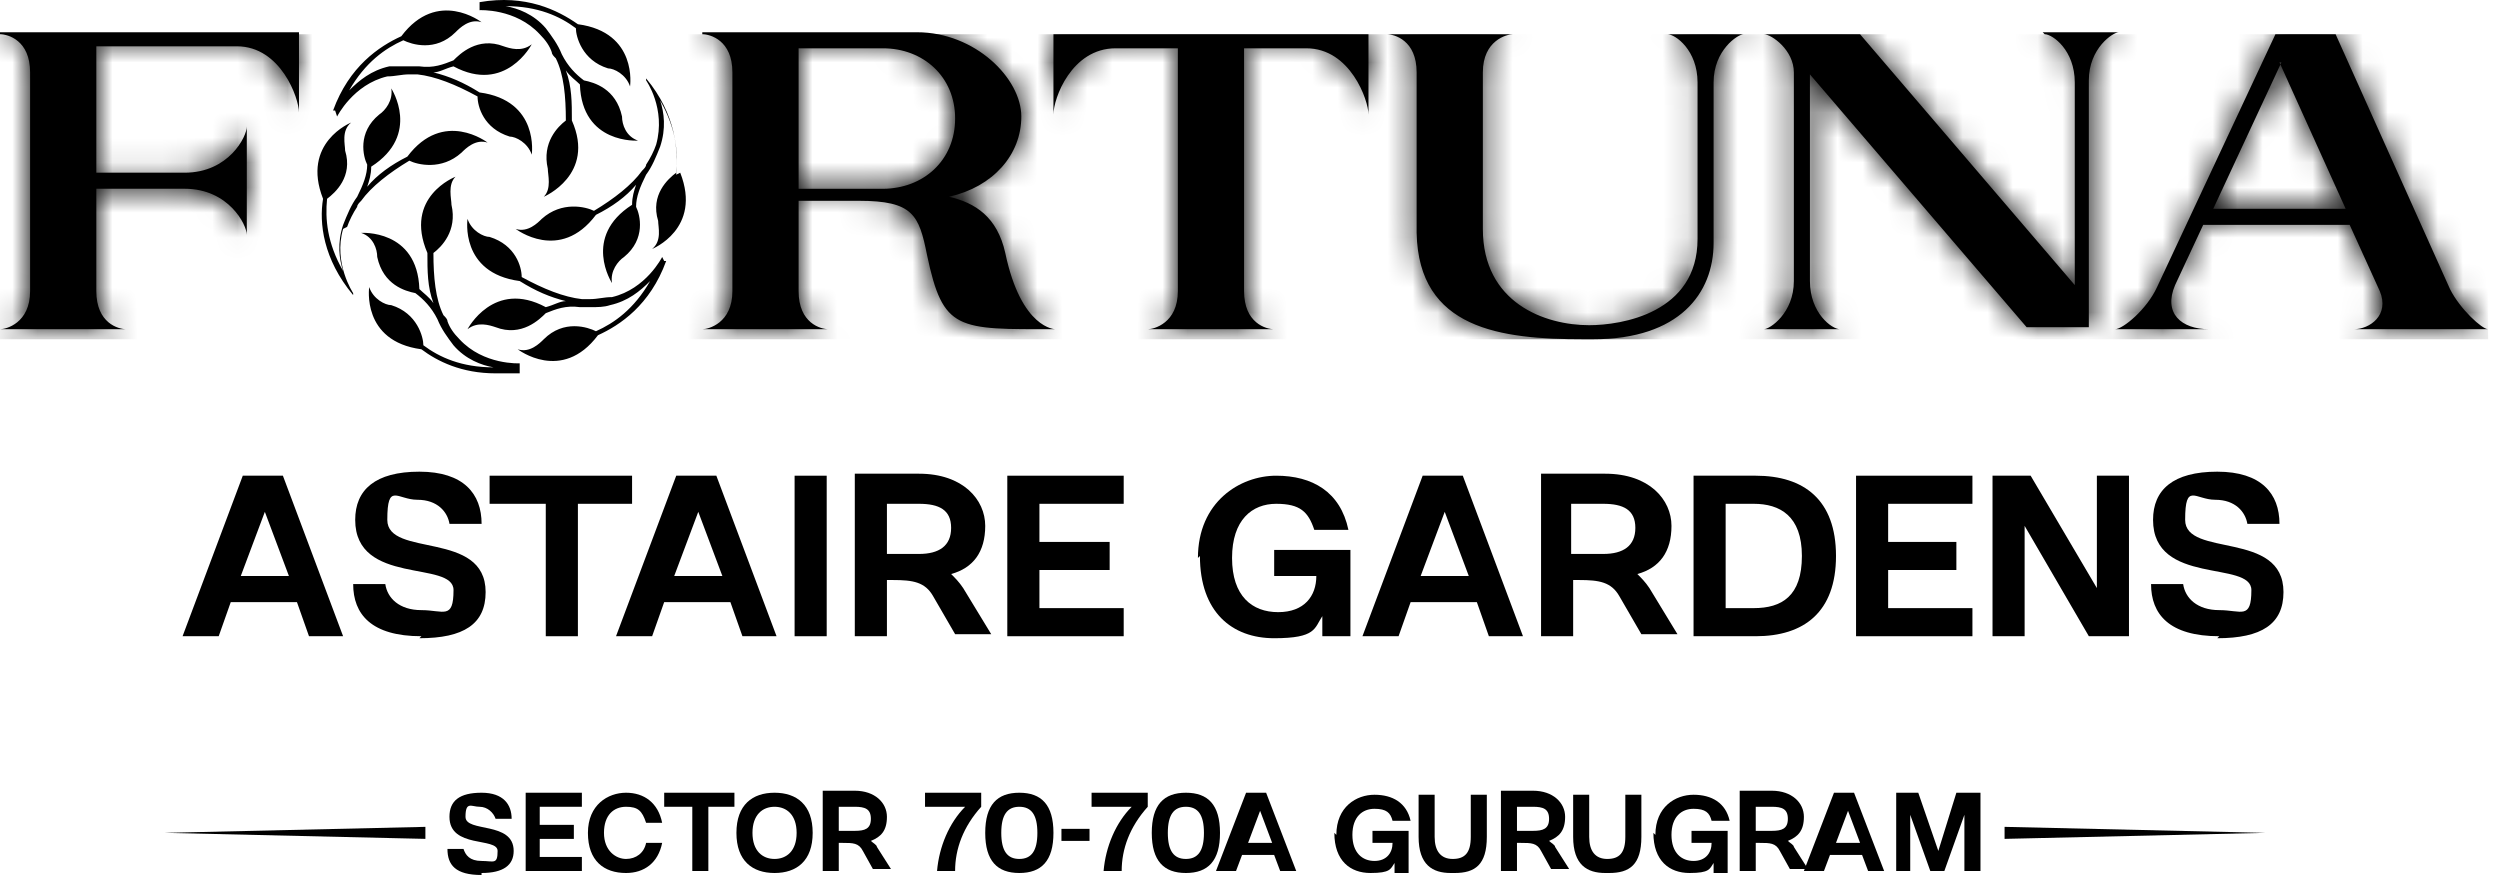
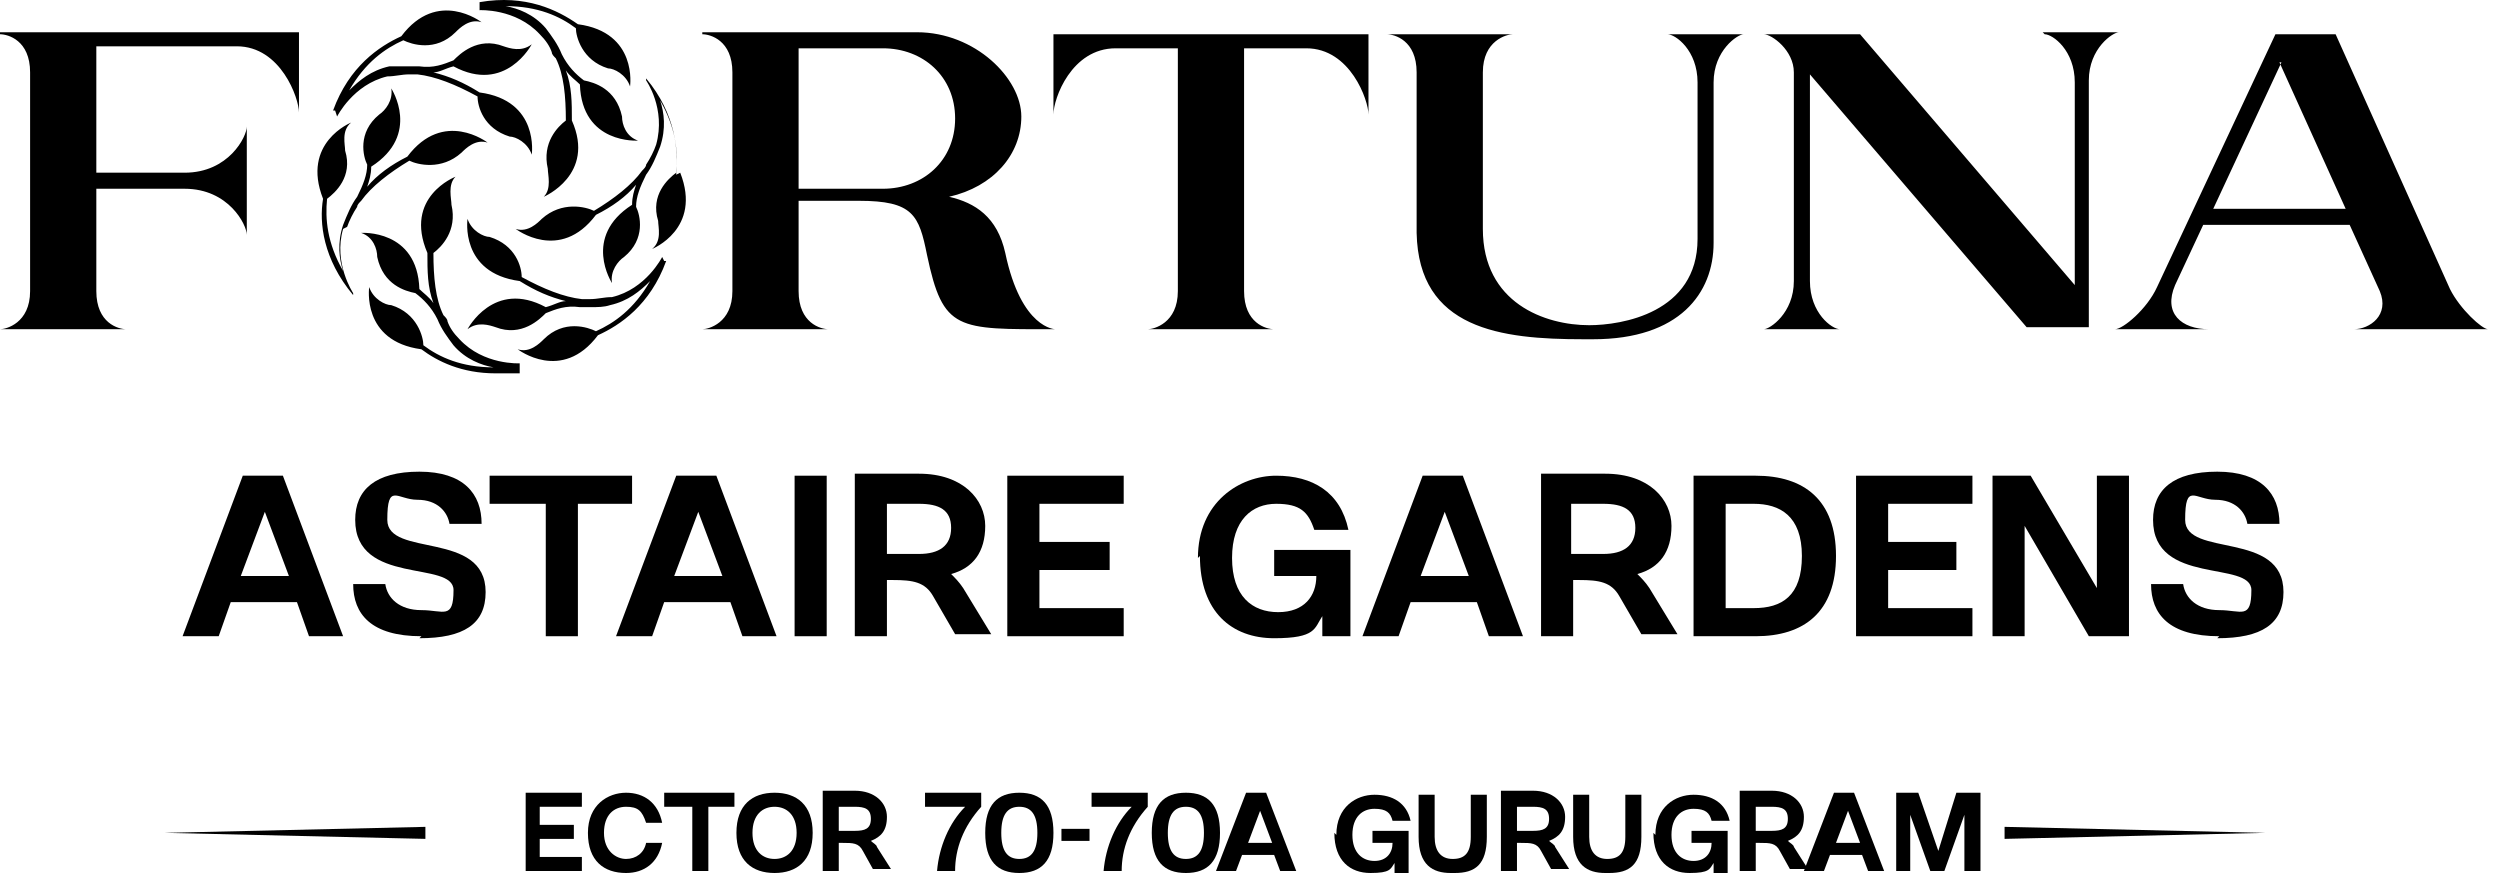
<svg xmlns="http://www.w3.org/2000/svg" width="100" height="35" viewBox="0 0 100 35" fill="none">
  <path fill-rule="evenodd" clip-rule="evenodd" d="M0 1.37C0.321 1.37 1.204 1.611 1.204 2.895V11.644C1.204 12.928 0.241 13.169 0 13.169H5.057C4.735 13.169 3.853 12.928 3.853 11.644V7.55H7.384C9.15 7.55 9.872 8.995 9.872 9.396V5.062C9.872 5.464 9.15 6.908 7.384 6.908H3.853V1.852H9.471C11.237 1.852 11.959 3.939 11.959 4.5V1.29H0V1.37ZM31.944 1.932H35.315C36.921 1.932 38.205 3.056 38.205 4.741C38.205 6.427 36.921 7.55 35.315 7.55H31.944V2.012V1.932ZM28.092 1.37C28.413 1.37 29.296 1.611 29.296 2.895V11.644C29.296 12.928 28.333 13.169 28.092 13.169H33.148C32.827 13.169 31.944 12.928 31.944 11.644V8.032H34.352C36.519 8.032 36.76 8.594 37.081 10.199C37.723 13.249 38.285 13.169 42.218 13.169C42.218 13.169 40.853 13.169 40.211 10.119C39.89 8.674 39.008 8.112 37.964 7.871C39.73 7.47 40.853 6.186 40.853 4.661C40.853 3.136 39.007 1.29 36.68 1.29H28.092V1.37ZM42.138 1.37V4.581C42.138 3.939 42.86 1.932 44.626 1.932H47.114V11.644C47.114 12.928 46.151 13.169 45.91 13.169H50.967C50.645 13.169 49.763 12.928 49.763 11.644V1.932H52.251C54.017 1.932 54.739 4.019 54.739 4.581V1.37H42.218H42.138ZM81.787 1.37C82.108 1.37 82.991 2.012 82.991 3.296V11.403L74.403 1.37H70.55C70.872 1.37 71.754 2.012 71.754 2.895V11.242C71.754 12.527 70.791 13.169 70.55 13.169H73.6C73.279 13.169 72.397 12.527 72.397 11.242V2.975L81.065 13.088H83.553V3.216C83.553 1.932 84.516 1.29 84.757 1.29H81.707L81.787 1.37ZM91.178 2.494L93.827 8.353H88.529L91.258 2.494H91.178ZM63.487 13.57H63.728C67.18 13.57 68.544 11.724 68.544 9.717V3.296C68.544 2.012 69.507 1.37 69.748 1.37H66.698C67.019 1.37 67.902 2.012 67.902 3.296V9.557C67.902 12.527 64.852 13.008 63.568 13.008C61.802 13.008 59.314 12.125 59.314 9.156V2.895C59.314 1.611 60.277 1.37 60.518 1.37H55.461C55.782 1.37 56.665 1.611 56.665 2.895V9.316C56.745 13.169 60.036 13.57 63.327 13.57H63.487ZM91.017 1.37L86.282 11.483C85.881 12.366 84.918 13.169 84.597 13.169H88.369C87.245 13.169 86.523 12.527 87.004 11.403L88.128 8.995H93.987L95.191 11.644C95.592 12.607 94.79 13.169 94.148 13.169H99.525C99.284 13.169 98.402 12.366 98 11.563L93.425 1.37H91.017Z" fill="black" />
  <mask id="mask0_257_8990" style="mask-type:luminance" maskUnits="userSpaceOnUse" x="0" y="1" width="100" height="13">
-     <path d="M0 1.37C0.321 1.37 1.204 1.611 1.204 2.895V11.644C1.204 12.928 0.241 13.169 0 13.169H5.057C4.735 13.169 3.853 12.928 3.853 11.644V7.55H7.384C9.15 7.55 9.872 8.995 9.872 9.396V5.062C9.872 5.464 9.15 6.908 7.384 6.908H3.853V1.852H9.471C11.237 1.852 11.959 3.939 11.959 4.5V1.29H0V1.37ZM31.944 1.932H35.315C36.921 1.932 38.205 3.056 38.205 4.741C38.205 6.427 36.921 7.55 35.315 7.55H31.944V2.012V1.932ZM28.092 1.37C28.413 1.37 29.296 1.611 29.296 2.895V11.644C29.296 12.928 28.333 13.169 28.092 13.169H33.148C32.827 13.169 31.944 12.928 31.944 11.644V8.032H34.352C36.519 8.032 36.76 8.594 37.081 10.199C37.723 13.249 38.285 13.169 42.218 13.169C42.218 13.169 40.853 13.169 40.211 10.119C39.89 8.674 39.008 8.112 37.964 7.871C39.73 7.47 40.853 6.186 40.853 4.661C40.853 3.136 39.007 1.29 36.68 1.29H28.092V1.37ZM42.138 1.37V4.581C42.138 3.939 42.86 1.932 44.626 1.932H47.114V11.644C47.114 12.928 46.151 13.169 45.91 13.169H50.967C50.645 13.169 49.763 12.928 49.763 11.644V1.932H52.251C54.017 1.932 54.739 4.019 54.739 4.581V1.37H42.218H42.138ZM81.787 1.37C82.108 1.37 82.991 2.012 82.991 3.296V11.403L74.403 1.37H70.55C70.872 1.37 71.754 2.012 71.754 2.895V11.242C71.754 12.527 70.791 13.169 70.55 13.169H73.6C73.279 13.169 72.397 12.527 72.397 11.242V2.975L81.065 13.088H83.553V3.216C83.553 1.932 84.516 1.29 84.757 1.29H81.707L81.787 1.37ZM91.178 2.494L93.827 8.353H88.529L91.258 2.494H91.178ZM63.487 13.57H63.728C67.18 13.57 68.544 11.724 68.544 9.717V3.296C68.544 2.012 69.507 1.37 69.748 1.37H66.698C67.019 1.37 67.902 2.012 67.902 3.296V9.557C67.902 12.527 64.852 13.008 63.568 13.008C61.802 13.008 59.314 12.125 59.314 9.156V2.895C59.314 1.611 60.277 1.37 60.518 1.37H55.461C55.782 1.37 56.665 1.611 56.665 2.895V9.316C56.745 13.169 60.036 13.57 63.327 13.57H63.487ZM91.017 1.37L86.282 11.483C85.881 12.366 84.918 13.169 84.597 13.169H88.369C87.245 13.169 86.523 12.527 87.004 11.403L88.128 8.995H93.987L95.191 11.644C95.592 12.607 94.79 13.169 94.148 13.169H99.525C99.284 13.169 98.402 12.366 98 11.563L93.425 1.37H91.017Z" fill="white" />
-   </mask>
+     </mask>
  <g mask="url(#mask0_257_8990)">
    <path d="M99.525 1.37H0V13.57H99.525V1.37Z" fill="black" />
  </g>
  <path fill-rule="evenodd" clip-rule="evenodd" d="M26.487 10.279C26.487 10.279 25.845 11.563 24.48 11.884C24.159 11.884 23.918 11.965 23.597 11.965C23.517 11.965 23.356 11.965 23.276 11.965C22.554 11.884 21.751 11.563 20.868 11.082C20.868 10.681 20.627 9.798 19.584 9.477C19.343 9.477 18.862 9.236 18.701 8.754C18.701 8.754 18.38 10.921 20.788 11.242C21.43 11.644 21.992 11.884 22.634 12.045C22.393 12.045 22.152 12.206 21.831 12.286C19.744 11.162 18.701 13.169 18.701 13.169C19.102 12.848 19.584 13.008 19.825 13.088C20.868 13.49 21.59 12.767 21.831 12.527C22.233 12.366 22.634 12.206 23.196 12.286C23.356 12.286 23.437 12.286 23.597 12.286C23.918 12.286 24.159 12.286 24.4 12.206C25.122 12.045 25.604 11.644 26.005 11.242C25.363 12.366 24.56 12.928 23.838 13.249C23.517 13.088 22.554 12.767 21.751 13.57C21.59 13.73 21.189 14.132 20.708 13.971C20.708 13.971 22.473 15.336 23.918 13.409C24.801 13.008 26.005 12.206 26.647 10.44H26.567L26.487 10.279ZM19.183 0.407C19.183 0.407 20.627 0.327 21.59 1.37C21.831 1.611 21.992 1.852 22.072 2.092C22.072 2.173 22.152 2.253 22.233 2.333C22.554 2.975 22.634 3.858 22.634 4.821C22.313 5.062 21.671 5.704 21.912 6.748C21.912 6.988 22.072 7.55 21.751 7.871C21.751 7.871 23.838 6.988 22.875 4.821C22.875 4.099 22.875 3.457 22.634 2.815C22.794 3.056 23.035 3.216 23.196 3.377C23.276 5.785 25.523 5.624 25.523 5.624C25.042 5.463 24.881 4.982 24.881 4.661C24.64 3.537 23.758 3.296 23.356 3.216C23.035 2.975 22.714 2.654 22.473 2.173C22.313 1.771 22.072 1.45 21.831 1.129C21.35 0.567 20.708 0.327 20.226 0.246C21.51 0.246 22.393 0.648 23.035 1.129C23.035 1.45 23.276 2.414 24.32 2.735C24.56 2.735 25.042 2.975 25.202 3.457C25.202 3.457 25.523 1.29 23.116 0.969C22.313 0.407 21.029 -0.235 19.183 0.086C19.183 0.166 19.183 0.246 19.183 0.246V0.407ZM20.788 14.533C20.788 14.533 19.343 14.613 18.38 13.57C18.139 13.329 17.979 13.088 17.898 12.848C17.898 12.767 17.818 12.687 17.738 12.607C17.417 11.965 17.337 11.082 17.337 10.119C17.658 9.878 18.3 9.236 18.059 8.192C18.059 7.952 17.898 7.39 18.22 7.069C18.22 7.069 16.133 7.871 17.096 10.119C17.096 10.841 17.096 11.483 17.337 12.125C17.176 11.884 16.935 11.724 16.775 11.563C16.695 9.156 14.447 9.316 14.447 9.316C14.929 9.477 15.089 9.958 15.089 10.279C15.33 11.403 16.213 11.644 16.614 11.724C16.935 11.965 17.256 12.286 17.497 12.767C17.658 13.169 17.898 13.49 18.139 13.811C18.621 14.373 19.263 14.613 19.744 14.694C18.46 14.694 17.577 14.292 16.935 13.811C16.935 13.49 16.695 12.527 15.651 12.206C15.41 12.206 14.929 11.965 14.768 11.483C14.768 11.483 14.447 13.65 16.855 13.971C17.497 14.453 18.46 14.934 19.825 14.934C21.189 14.934 20.467 14.934 20.788 14.934C20.788 14.854 20.788 14.774 20.788 14.774V14.533ZM27.048 6.988C27.129 6.025 27.048 4.581 25.844 3.136V3.216C25.844 3.216 26.647 4.34 26.246 5.785C26.166 6.025 26.005 6.346 25.844 6.587C25.844 6.667 25.764 6.748 25.684 6.828C25.283 7.39 24.56 7.952 23.758 8.433C23.437 8.273 22.473 8.032 21.671 8.754C21.51 8.915 21.109 9.316 20.627 9.156C20.627 9.156 22.393 10.52 23.838 8.594C24.48 8.273 25.042 7.871 25.443 7.39C25.363 7.631 25.283 7.871 25.283 8.192C23.276 9.477 24.48 11.323 24.48 11.323C24.4 10.841 24.721 10.44 24.962 10.279C25.844 9.557 25.604 8.594 25.443 8.273C25.443 7.871 25.604 7.47 25.844 6.988C26.085 6.667 26.246 6.266 26.406 5.865C26.647 5.142 26.567 4.5 26.406 4.019C27.048 5.142 27.129 6.106 27.048 6.908C26.727 7.149 26.005 7.791 26.326 8.835C26.326 9.075 26.487 9.637 26.085 9.958C26.085 9.958 28.092 9.156 27.209 6.908L27.048 6.988ZM13.885 9.075C13.966 8.835 14.126 8.513 14.287 8.273C14.287 8.192 14.367 8.112 14.447 8.032C14.848 7.47 15.571 6.908 16.373 6.427C16.695 6.587 17.658 6.828 18.46 6.106C18.621 5.945 19.022 5.544 19.504 5.704C19.504 5.704 17.738 4.34 16.293 6.266C15.651 6.587 15.089 6.988 14.688 7.47C14.768 7.229 14.848 6.988 14.848 6.667C16.855 5.383 15.651 3.537 15.651 3.537C15.731 4.019 15.41 4.42 15.169 4.581C14.287 5.303 14.527 6.266 14.688 6.587C14.688 6.988 14.527 7.39 14.287 7.871C14.046 8.192 13.885 8.594 13.725 8.995C13.484 9.717 13.564 10.36 13.725 10.841C13.083 9.717 13.002 8.754 13.083 7.952C13.404 7.711 14.126 7.069 13.805 6.025C13.805 5.785 13.645 5.223 14.046 4.902C14.046 4.902 12.039 5.704 12.922 7.952C12.762 8.915 12.922 10.36 14.126 11.804V11.724C14.126 11.724 13.323 10.52 13.725 9.156L13.885 9.075ZM13.484 4.661C13.484 4.661 14.126 3.377 15.491 3.056C15.812 3.056 16.052 2.975 16.373 2.975C16.454 2.975 16.614 2.975 16.695 2.975C17.417 3.056 18.22 3.377 19.102 3.858C19.102 4.26 19.343 5.142 20.387 5.463C20.627 5.463 21.109 5.704 21.27 6.186C21.27 6.186 21.59 4.019 19.183 3.698C18.541 3.296 17.979 3.056 17.337 2.895C17.577 2.895 17.818 2.735 18.139 2.654C20.226 3.778 21.27 1.771 21.27 1.771C20.868 2.092 20.387 1.932 20.146 1.852C19.102 1.45 18.38 2.173 18.139 2.414C17.738 2.574 17.337 2.735 16.775 2.654C16.373 2.654 15.892 2.654 15.571 2.654C14.848 2.815 14.367 3.216 13.966 3.617C14.608 2.494 15.41 1.932 16.133 1.611C16.454 1.771 17.417 2.092 18.22 1.29C18.38 1.129 18.781 0.728 19.263 0.889C19.263 0.889 17.497 -0.476 16.052 1.45C15.17 1.852 13.966 2.654 13.323 4.42H13.404L13.484 4.661Z" fill="black" />
  <path d="M10.594 20.473L11.557 23.041H9.631L10.594 20.473ZM7.383 25.449H8.748L9.23 24.085H11.878L12.36 25.449H13.724L11.316 19.028H9.711L7.303 25.449H7.383Z" fill="black" />
  <path d="M16.776 25.529C18.542 25.529 19.425 24.967 19.425 23.683C19.425 21.195 15.492 22.319 15.492 20.794C15.492 19.269 15.893 19.991 16.696 19.991C17.498 19.991 17.9 20.473 17.98 20.954H19.264C19.264 19.75 18.542 18.867 16.776 18.867C15.01 18.867 14.208 19.59 14.208 20.794C14.208 23.442 18.141 22.399 18.141 23.603C18.141 24.807 17.739 24.405 16.856 24.405C15.973 24.405 15.492 23.924 15.412 23.362H14.127C14.127 24.566 14.85 25.449 16.856 25.449" fill="black" />
  <path d="M21.831 20.152V25.449H23.116V20.152H25.283V19.028H19.584V20.152H21.831Z" fill="black" />
  <path d="M27.931 20.473L28.895 23.041H26.968L27.931 20.473ZM24.721 25.449H26.085L26.567 24.085H29.216L29.697 25.449H31.062L28.654 19.028H27.049L24.641 25.449H24.721Z" fill="black" />
  <path d="M33.068 19.028H31.784V25.449H33.068V19.028Z" fill="black" />
  <path d="M35.477 20.152H36.761C37.563 20.152 38.045 20.392 38.045 21.115C38.045 21.837 37.563 22.158 36.761 22.158H35.477V20.232V20.152ZM34.192 25.449H35.477V23.201H35.717C36.52 23.201 37.002 23.282 37.323 23.844L38.206 25.369H39.65L38.527 23.523C38.366 23.282 38.206 23.121 38.045 22.961C38.928 22.72 39.409 22.078 39.409 21.035C39.409 19.991 38.527 18.948 36.761 18.948H34.192V25.369V25.449Z" fill="black" />
  <path d="M40.292 19.028V25.449H44.948V24.325H41.577V22.8H44.386V21.677H41.577V20.152H44.948V19.028H40.292Z" fill="black" />
  <path d="M47.997 22.239C47.997 24.486 49.282 25.529 50.967 25.529C52.653 25.529 52.572 25.128 52.893 24.646V25.449H54.017V21.998H50.967V23.041H52.653C52.653 23.844 52.171 24.486 51.127 24.486C50.084 24.486 49.282 23.844 49.282 22.319C49.282 20.794 50.084 20.152 51.047 20.152C52.01 20.152 52.331 20.473 52.572 21.195H53.937C53.616 19.67 52.492 19.028 51.047 19.028C49.602 19.028 47.917 20.072 47.917 22.319" fill="black" />
  <path d="M57.789 20.473L58.752 23.041H56.826L57.789 20.473ZM54.579 25.449H55.943L56.425 24.085H59.074L59.555 25.449H60.919L58.512 19.028H56.906L54.498 25.449H54.579Z" fill="black" />
  <path d="M62.846 20.152H64.13C64.932 20.152 65.414 20.392 65.414 21.115C65.414 21.837 64.932 22.158 64.13 22.158H62.846V20.232V20.152ZM61.642 25.449H62.926V23.201H63.167C63.969 23.201 64.451 23.282 64.772 23.844L65.655 25.369H67.099L65.976 23.523C65.815 23.282 65.655 23.121 65.494 22.961C66.377 22.72 66.859 22.078 66.859 21.035C66.859 19.991 65.976 18.948 64.21 18.948H61.642V25.369V25.449Z" fill="black" />
  <path d="M69.026 20.152H70.15C71.193 20.152 72.076 20.633 72.076 22.239C72.076 23.844 71.273 24.325 70.15 24.325H69.026V20.152ZM67.742 25.449H70.23C72.156 25.449 73.44 24.486 73.44 22.239C73.44 19.991 72.156 19.028 70.23 19.028H67.742V25.449Z" fill="black" />
  <path d="M74.242 19.028V25.449H78.897V24.325H75.526V22.8H78.255V21.677H75.526V20.152H78.897V19.028H74.242Z" fill="black" />
  <path d="M80.985 25.449V21.035L83.554 25.449H85.159V19.028H83.875V23.523L81.226 19.028H79.701V25.449H80.985Z" fill="black" />
  <path d="M88.691 25.529C90.457 25.529 91.339 24.967 91.339 23.683C91.339 21.195 87.406 22.319 87.406 20.794C87.406 19.269 87.808 19.991 88.61 19.991C89.413 19.991 89.814 20.473 89.895 20.954H91.179C91.179 19.75 90.457 18.867 88.691 18.867C86.925 18.867 86.122 19.59 86.122 20.794C86.122 23.442 90.055 22.399 90.055 23.603C90.055 24.807 89.654 24.405 88.771 24.405C87.888 24.405 87.406 23.924 87.326 23.362H86.042C86.042 24.566 86.764 25.449 88.771 25.449" fill="black" />
  <path d="M17.016 33.074V33.555L6.582 33.314L17.016 33.074Z" fill="black" />
  <path d="M80.183 33.074V33.555L90.617 33.314L80.183 33.074Z" fill="black" />
-   <path d="M19.262 34.92C20.145 34.92 20.547 34.599 20.547 34.037C20.547 32.833 18.62 33.315 18.62 32.673C18.62 32.031 18.861 32.271 19.182 32.271C19.503 32.271 19.744 32.512 19.824 32.753H20.466C20.466 32.191 20.145 31.709 19.262 31.709C18.38 31.709 17.978 32.031 17.978 32.673C17.978 33.957 19.904 33.475 19.904 34.037C19.904 34.599 19.744 34.438 19.262 34.438C18.781 34.438 18.62 34.198 18.54 33.957H17.898C17.898 34.599 18.219 35 19.262 35" fill="black" />
  <path d="M21.027 31.709V34.84H23.275V34.278H21.589V33.556H22.954V32.994H21.589V32.271H23.275V31.709H21.027Z" fill="black" />
  <path d="M25.042 34.92C25.764 34.92 26.326 34.519 26.486 33.716H25.844C25.764 34.117 25.443 34.358 25.042 34.358C24.64 34.358 24.159 34.037 24.159 33.315C24.159 32.592 24.56 32.271 25.042 32.271C25.523 32.271 25.684 32.432 25.844 32.913H26.486C26.326 32.111 25.764 31.709 25.042 31.709C24.319 31.709 23.517 32.191 23.517 33.315C23.517 34.438 24.159 34.92 25.042 34.92Z" fill="black" />
  <path d="M27.692 32.271V34.84H28.334V32.271H29.377V31.709H26.568V32.271H27.692Z" fill="black" />
  <path d="M30.099 33.315C30.099 32.592 30.5 32.271 30.982 32.271C31.464 32.271 31.865 32.592 31.865 33.315C31.865 34.037 31.464 34.358 30.982 34.358C30.5 34.358 30.099 34.037 30.099 33.315ZM30.982 34.92C31.865 34.92 32.507 34.438 32.507 33.315C32.507 32.191 31.865 31.709 30.982 31.709C30.099 31.709 29.457 32.191 29.457 33.315C29.457 34.438 30.099 34.92 30.982 34.92Z" fill="black" />
  <path d="M33.551 32.271H34.193C34.594 32.271 34.835 32.351 34.835 32.753C34.835 33.154 34.594 33.234 34.193 33.234H33.551V32.271ZM32.909 34.84H33.551V33.716H33.711C34.113 33.716 34.353 33.716 34.514 34.037L34.915 34.759H35.638L35.076 33.876C35.076 33.796 34.915 33.716 34.835 33.636C35.236 33.475 35.477 33.234 35.477 32.672C35.477 32.111 34.995 31.629 34.193 31.629H32.909V34.759V34.84Z" fill="black" />
  <path d="M38.606 32.271C37.964 32.913 37.562 33.877 37.482 34.84H38.204C38.204 33.957 38.526 33.074 39.248 32.271V31.709H37.001V32.271H38.686H38.606Z" fill="black" />
  <path d="M40.051 33.315C40.051 32.592 40.292 32.271 40.773 32.271C41.255 32.271 41.495 32.592 41.495 33.315C41.495 34.037 41.255 34.358 40.773 34.358C40.292 34.358 40.051 34.037 40.051 33.315ZM40.773 34.92C41.656 34.92 42.138 34.438 42.138 33.315C42.138 32.191 41.656 31.709 40.773 31.709C39.89 31.709 39.409 32.191 39.409 33.315C39.409 34.438 39.89 34.92 40.773 34.92Z" fill="black" />
-   <path d="M43.581 33.154H42.458V33.636H43.581V33.154Z" fill="black" />
+   <path d="M43.581 33.154H42.458V33.636H43.581Z" fill="black" />
  <path d="M45.268 32.271C44.626 32.913 44.224 33.877 44.144 34.84H44.867C44.867 33.957 45.188 33.074 45.91 32.271V31.709H43.663V32.271H45.348H45.268Z" fill="black" />
  <path d="M46.713 33.315C46.713 32.592 46.954 32.271 47.436 32.271C47.917 32.271 48.158 32.592 48.158 33.315C48.158 34.037 47.917 34.358 47.436 34.358C46.954 34.358 46.713 34.037 46.713 33.315ZM47.436 34.92C48.319 34.92 48.8 34.438 48.8 33.315C48.8 32.191 48.319 31.709 47.436 31.709C46.553 31.709 46.071 32.191 46.071 33.315C46.071 34.438 46.553 34.92 47.436 34.92Z" fill="black" />
  <path d="M50.404 32.432L50.886 33.716H49.923L50.404 32.432ZM48.799 34.84H49.441L49.682 34.198H50.966L51.207 34.84H51.849L50.645 31.709H49.843L48.639 34.84H48.799Z" fill="black" />
  <path d="M53.374 33.315C53.374 34.438 54.016 34.92 54.819 34.92C55.621 34.92 55.621 34.76 55.782 34.519V34.92H56.344V33.234H54.899V33.716H55.702C55.702 34.117 55.461 34.438 54.979 34.438C54.498 34.438 54.096 34.117 54.096 33.395C54.096 32.673 54.498 32.352 54.979 32.352C55.461 32.352 55.621 32.512 55.702 32.833H56.424C56.264 32.111 55.702 31.79 54.979 31.79C54.257 31.79 53.454 32.271 53.454 33.395" fill="black" />
  <path d="M58.189 34.92C58.992 34.92 59.473 34.599 59.473 33.475V31.79H58.831V33.475C58.831 34.117 58.59 34.358 58.109 34.358C57.627 34.358 57.386 34.037 57.386 33.475V31.79H56.744V33.475C56.744 34.599 57.306 34.92 58.028 34.92" fill="black" />
  <path d="M60.679 32.271H61.321C61.722 32.271 61.963 32.351 61.963 32.753C61.963 33.154 61.722 33.234 61.321 33.234H60.679V32.271ZM60.037 34.84H60.679V33.716H60.839C61.241 33.716 61.481 33.716 61.642 34.037L62.043 34.759H62.766L62.204 33.876C62.204 33.796 62.043 33.716 61.963 33.636C62.364 33.475 62.605 33.234 62.605 32.672C62.605 32.111 62.123 31.629 61.321 31.629H60.037V34.759V34.84Z" fill="black" />
  <path d="M64.371 34.92C65.173 34.92 65.655 34.599 65.655 33.475V31.79H65.013V33.475C65.013 34.117 64.772 34.358 64.29 34.358C63.809 34.358 63.568 34.037 63.568 33.475V31.79H62.926V33.475C62.926 34.599 63.488 34.92 64.21 34.92" fill="black" />
  <path d="M66.136 33.315C66.136 34.438 66.778 34.92 67.581 34.92C68.384 34.92 68.384 34.76 68.544 34.519V34.92H69.106V33.234H67.661V33.716H68.464C68.464 34.117 68.223 34.438 67.742 34.438C67.26 34.438 66.859 34.117 66.859 33.395C66.859 32.673 67.26 32.352 67.742 32.352C68.223 32.352 68.384 32.512 68.464 32.833H69.186C69.026 32.111 68.464 31.79 67.742 31.79C67.019 31.79 66.216 32.271 66.216 33.395" fill="black" />
  <path d="M70.23 32.271H70.872C71.273 32.271 71.514 32.351 71.514 32.753C71.514 33.154 71.273 33.234 70.872 33.234H70.23V32.271ZM69.588 34.84H70.23V33.716H70.391C70.792 33.716 71.033 33.716 71.193 34.037L71.594 34.759H72.317L71.755 33.876C71.755 33.796 71.594 33.716 71.514 33.636C71.915 33.475 72.156 33.234 72.156 32.672C72.156 32.111 71.675 31.629 70.872 31.629H69.588V34.759V34.84Z" fill="black" />
  <path d="M73.921 32.432L74.403 33.716H73.439L73.921 32.432ZM72.316 34.84H72.958L73.199 34.198H74.483L74.724 34.84H75.366L74.162 31.709H73.359L72.155 34.84H72.316Z" fill="black" />
  <path d="M75.848 31.709V34.84H76.409V32.592L77.212 34.84H77.774L78.576 32.592V34.84H79.219V31.709H78.255L77.533 34.037L76.731 31.709H75.848Z" fill="black" />
</svg>